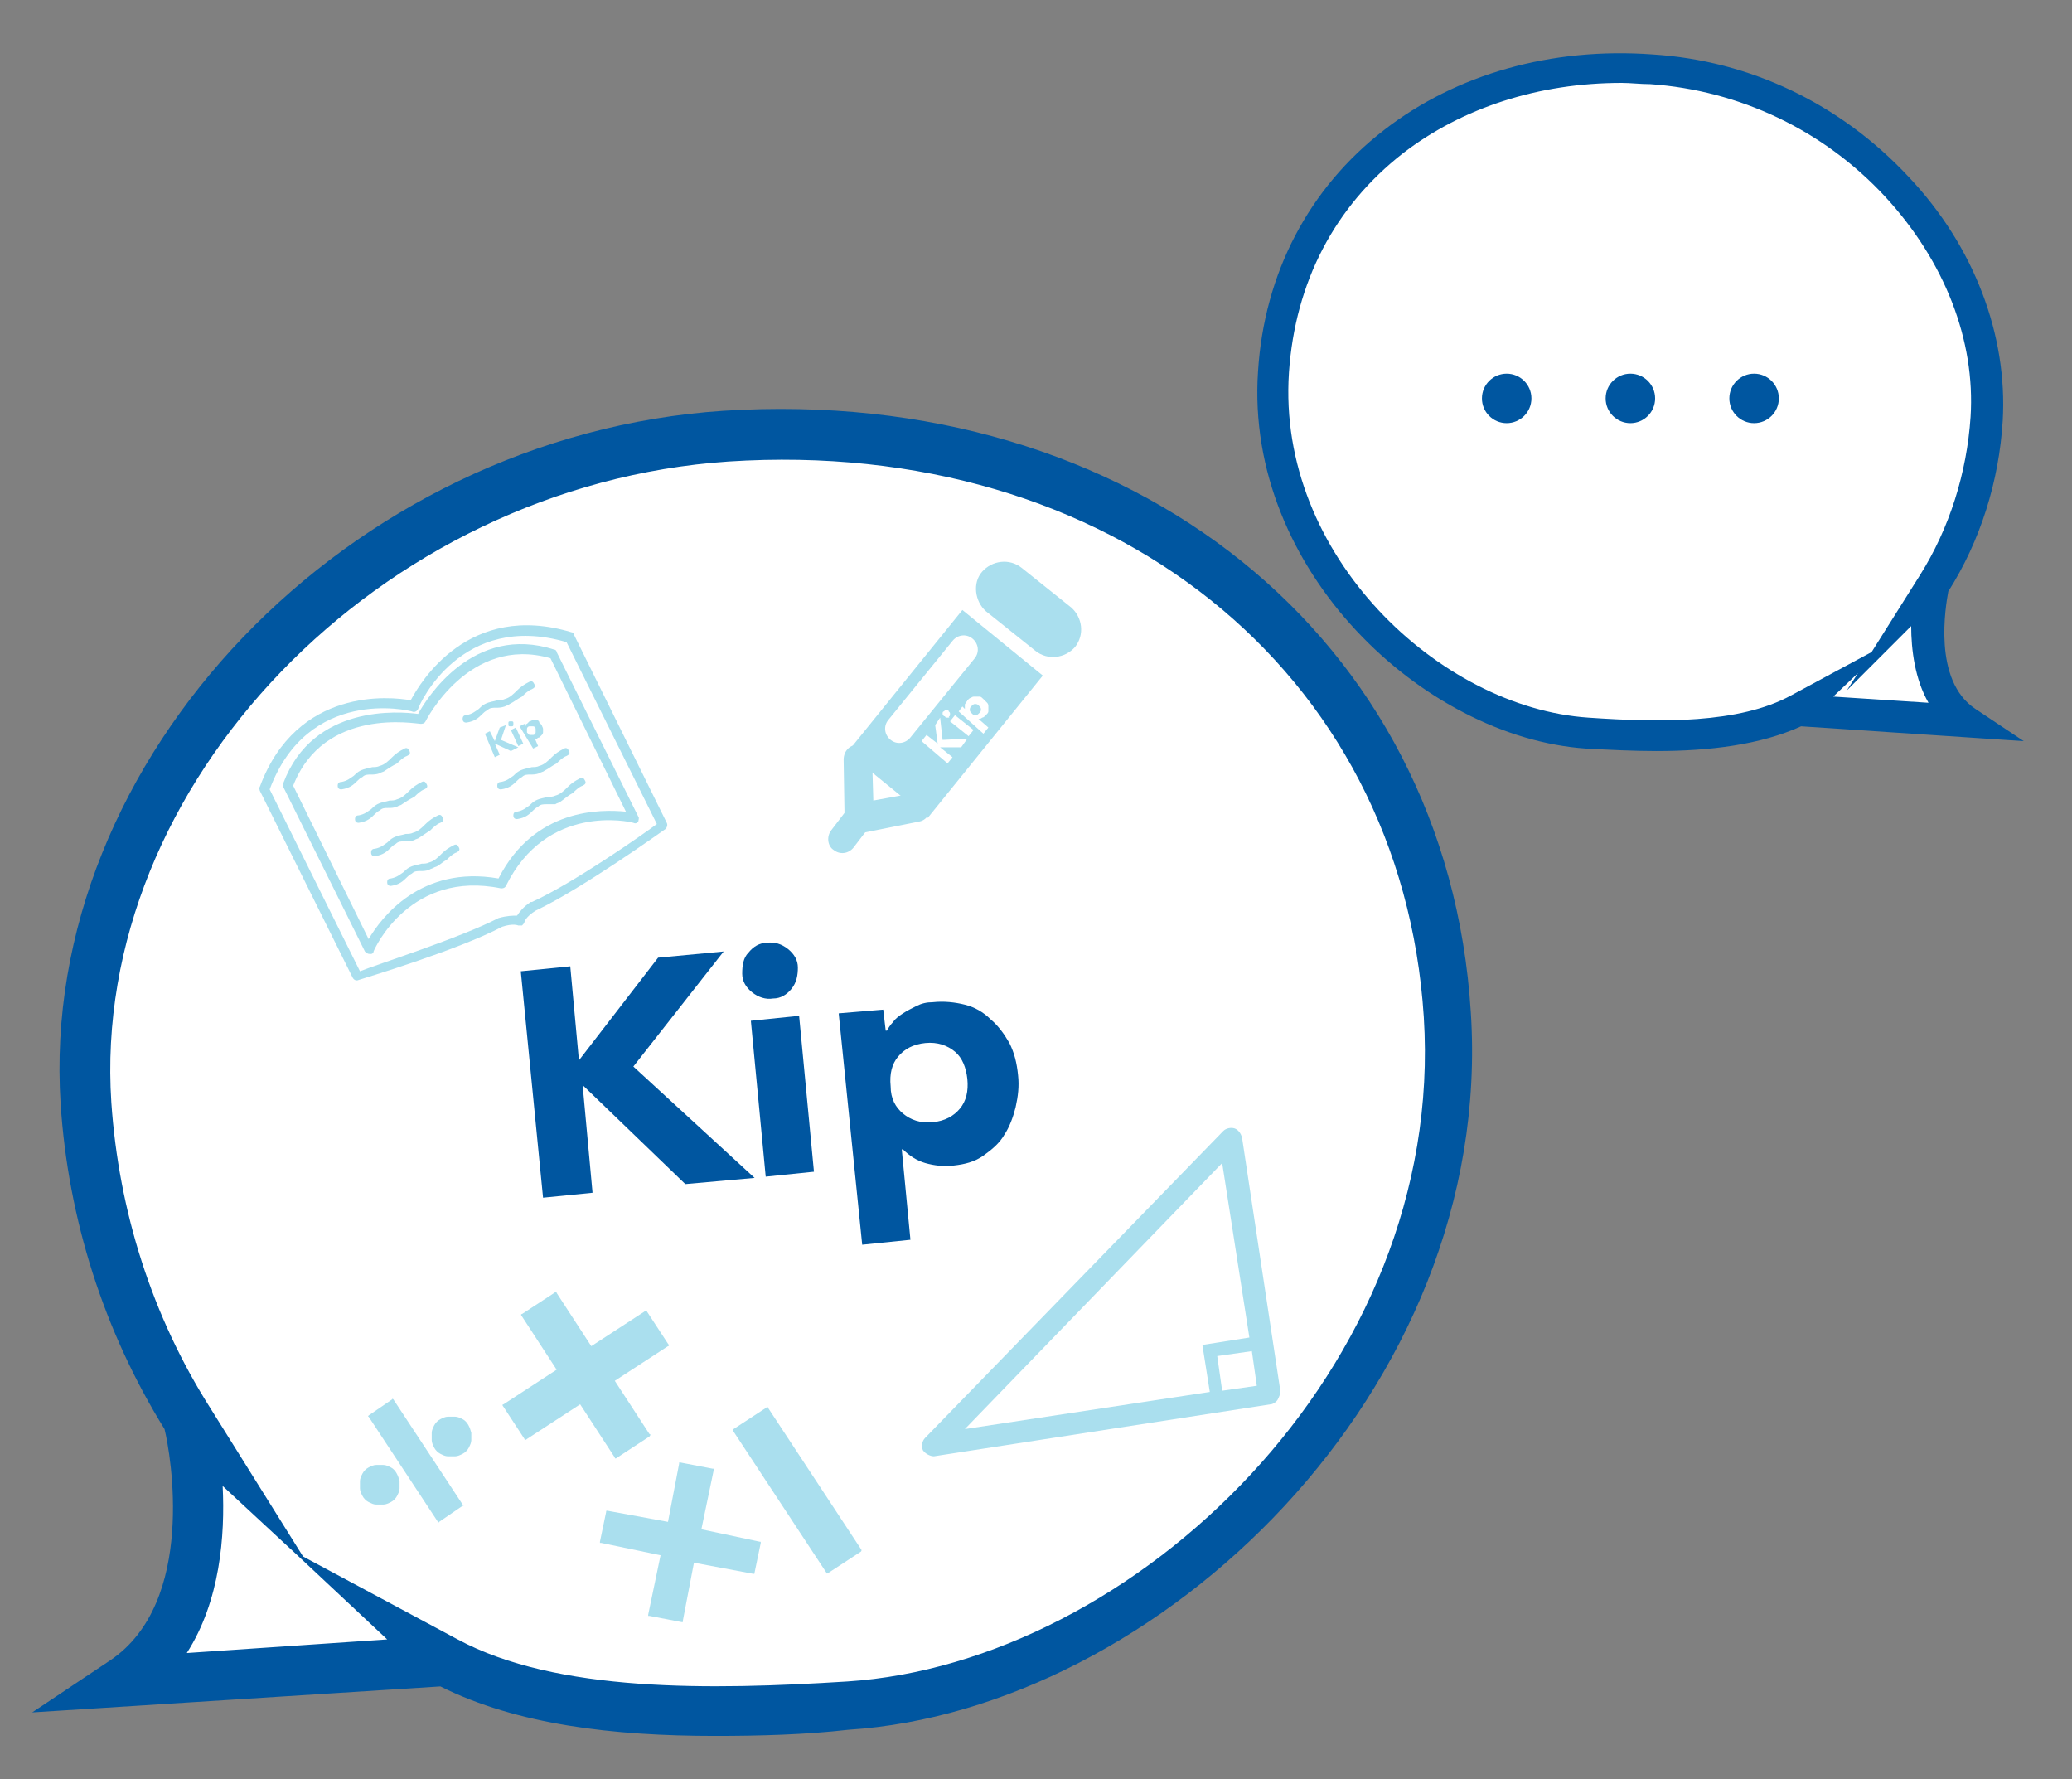
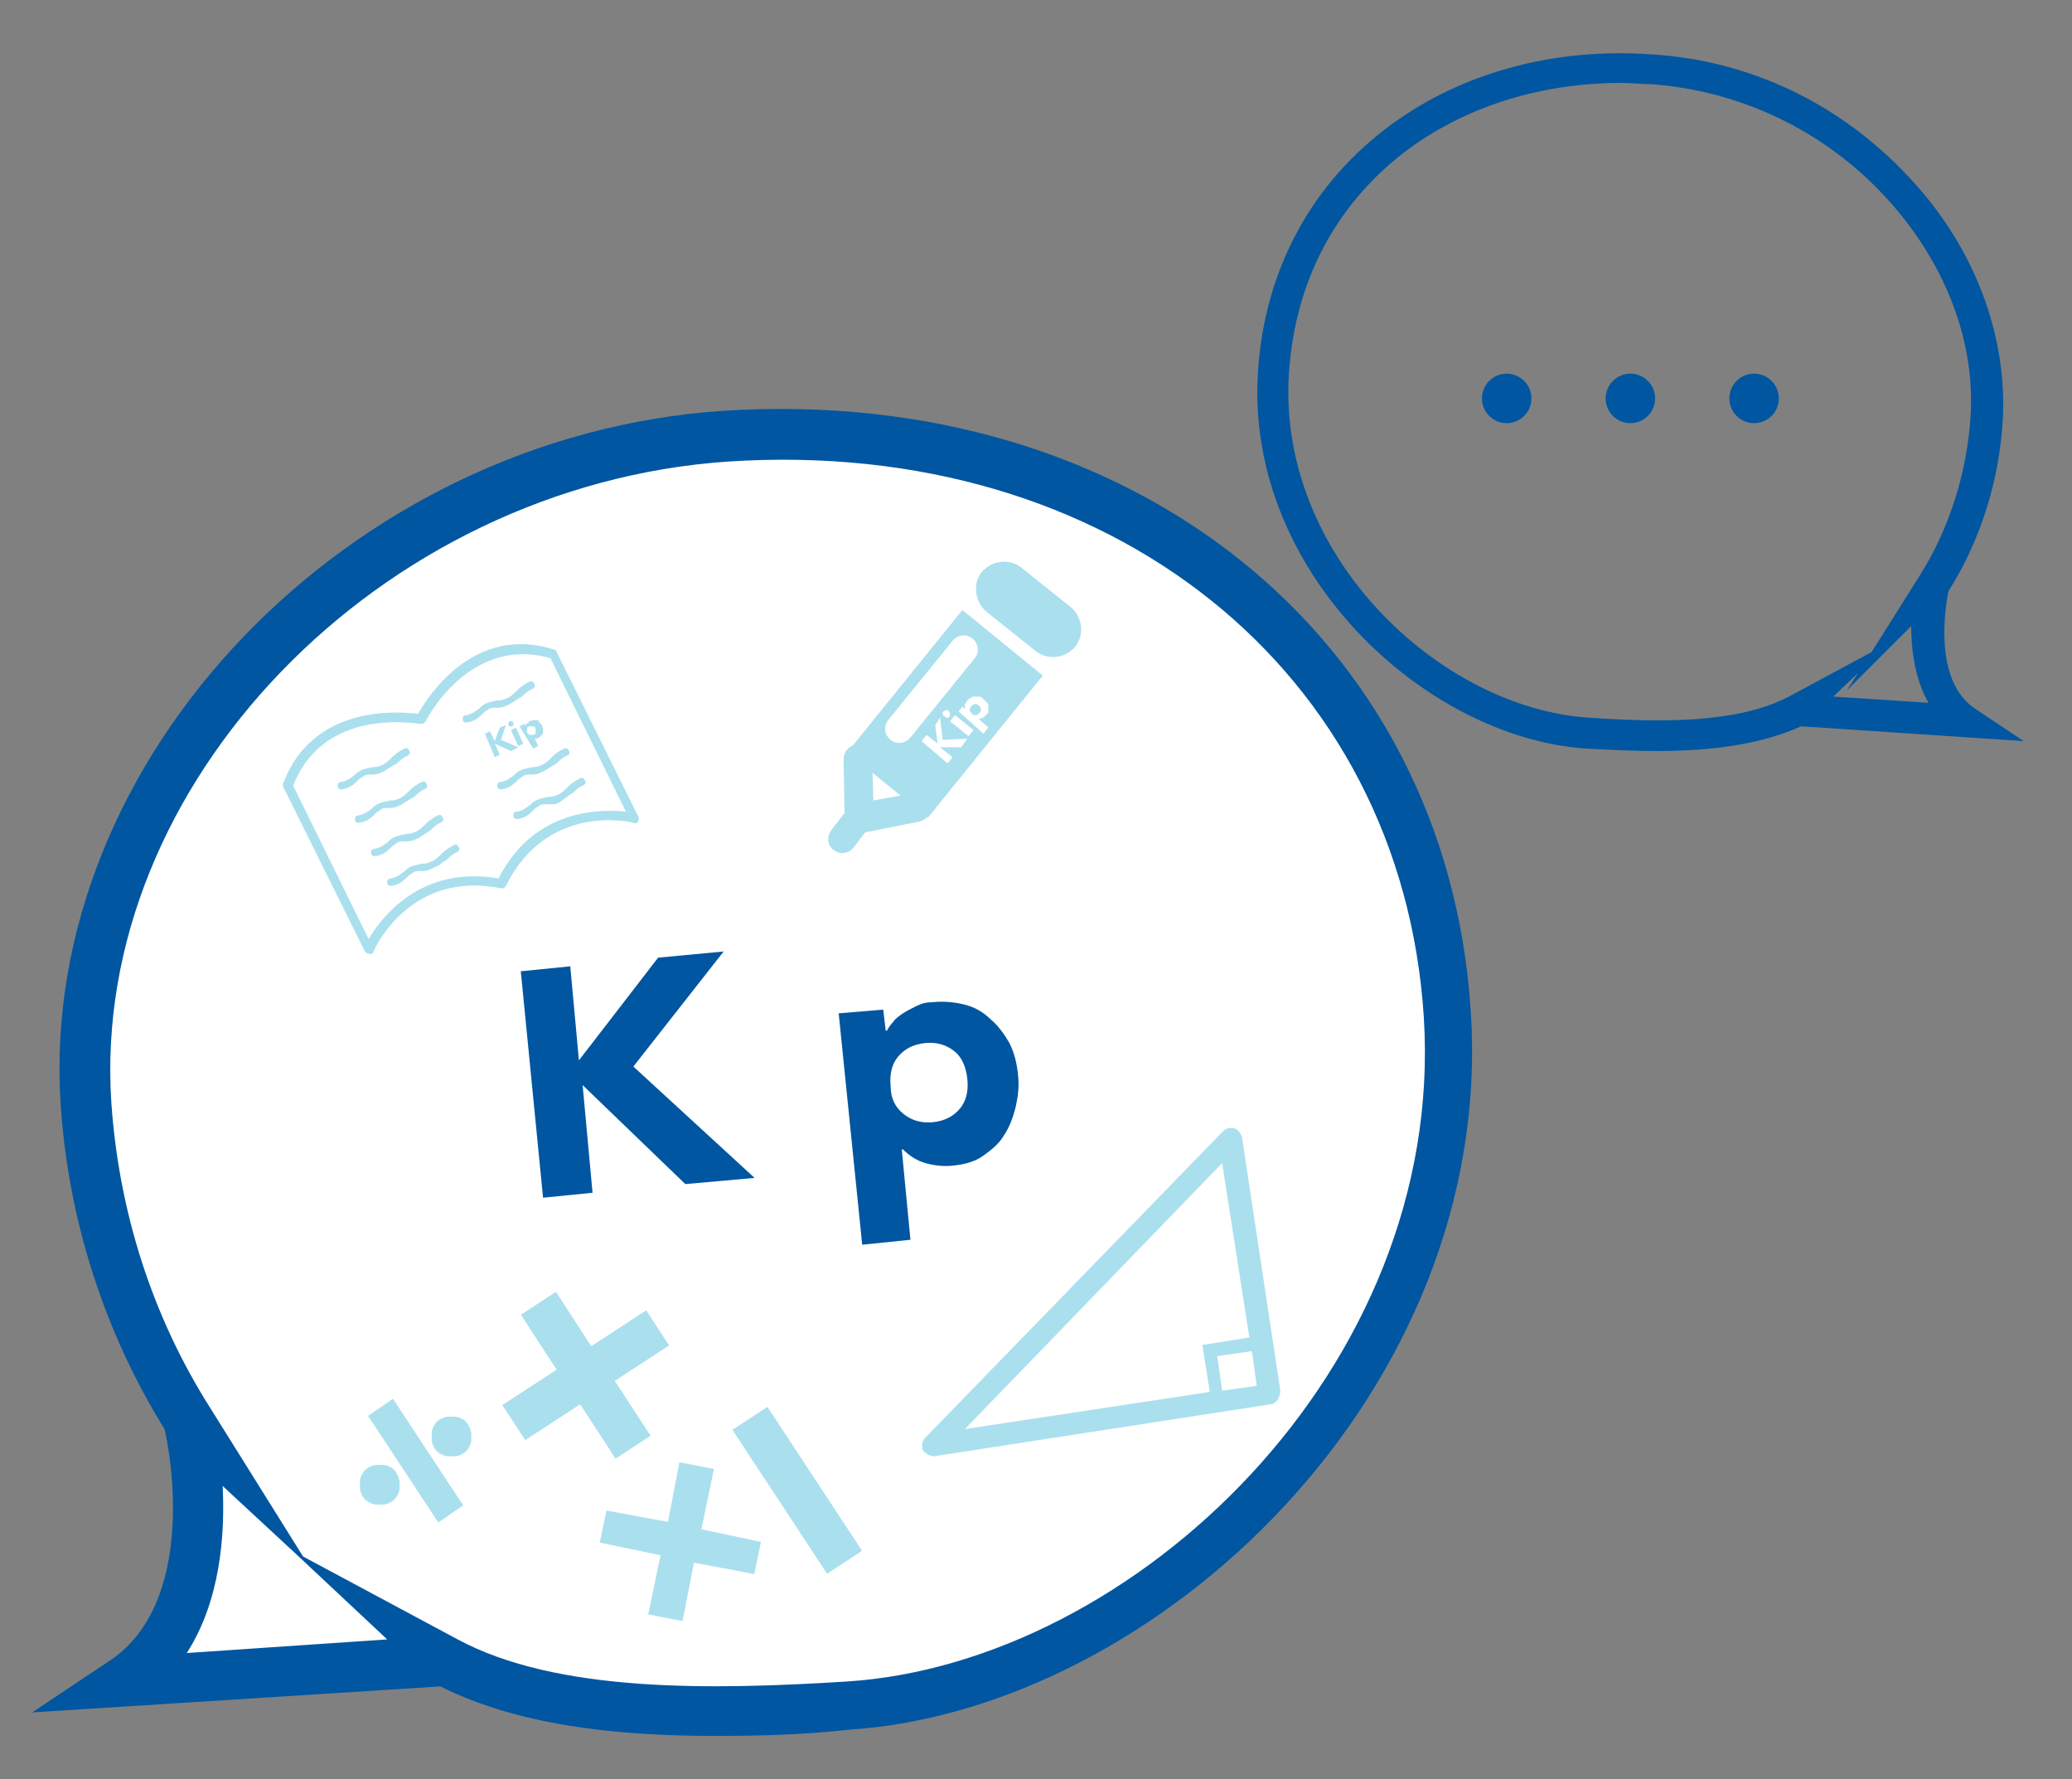
<svg xmlns="http://www.w3.org/2000/svg" version="1.1" id="Layer_1" x="0px" y="0px" viewBox="0 0 167.5 143.8" enable-background="new 0 0 167.5 143.8" xml:space="preserve">
  <rect x="0" y="0" width="167.5" height="143.8" fill="#808080" stroke="none" />
  <g>
    <g>
      <path fill="#FFFFFF" d="M58.8,35.3C28.4,37.3,5.4,63.6,7,89.2c0.6,9.4,3.6,18.2,8.3,25.7l0,0c0,0,3.7,15.2-5.2,21.1l26-1.7l0,0    c8.8,4.7,21.9,4.3,32.6,3.7c23-1.5,50.4-25.5,48.4-55.9C115.1,51.7,89.2,33.4,58.8,35.3z" />
    </g>
    <g>
      <path fill="#0056A0" d="M57.8,140.3c-8.2,0-16-0.9-22.2-4l-33,2.1l6.3-4.2c7-4.7,4.9-16.7,4.4-18.7c-4.9-7.9-7.8-17-8.4-26.3    c-1.8-27.9,23.3-54,53.6-56h0c33-2.1,58.5,18.3,60.4,48.6c2,30.7-25.4,56.4-50.3,58C65.1,140.2,61.4,140.3,57.8,140.3z     M24.5,125.8l12.5,6.7c8,4.3,20.4,4.1,31.5,3.4c23.1-1.5,48.4-25.3,46.6-53.7c-1.8-28-25.4-46.9-56.2-44.9h0    C30.7,39.2,7.3,63.4,9,89.1c0.6,8.8,3.3,17.3,8,24.7L24.5,125.8z M18,120.1c0.2,4-0.2,9.3-2.9,13.5l16.2-1.1l-7.9-7.4l0.1,0.1    L18,120.1z" />
    </g>
    <g>
-       <path fill="#FFFFFF" d="M133.4,5.6c15.9,1,27.9,14.8,27.1,28.2c-0.3,4.9-1.9,9.5-4.3,13.4l0,0c0,0-1.9,8,2.7,11l-13.6-0.9l0,0    c-4.6,2.5-11.5,2.3-17.1,1.9c-12-0.8-26.4-13.3-25.3-29.2C103.9,14.1,117.5,4.5,133.4,5.6z" />
-     </g>
+       </g>
    <g>
      <path fill="#0056A0" d="M133.9,60.7c-1.9,0-3.8-0.1-5.7-0.2c-13.1-0.9-27.6-14.4-26.5-30.5c0.5-7.9,4.1-14.8,10.2-19.5    c5.8-4.5,13.5-6.7,21.7-6.1c7.9,0.5,15.2,4,20.7,9.9c5.3,5.6,8,12.8,7.6,19.7c-0.3,4.9-1.8,9.7-4.4,13.8c-0.2,1.1-1.3,7.2,2.2,9.5    l3.9,2.6l-18-1.2C142.3,60.2,138.2,60.7,133.9,60.7z M131.1,6.7c-6.7,0-12.9,2-17.7,5.7c-5.5,4.3-8.7,10.4-9.2,17.7    c-1,14.8,12.2,27.1,24.2,27.9c5.8,0.4,12.2,0.5,16.4-1.8l6.5-3.5l3.9-6.2c2.4-3.8,3.8-8.3,4.1-12.8c0.4-6.2-2.1-12.6-6.9-17.8    c-5-5.4-11.8-8.6-19-9.1l0,0C132.6,6.8,131.8,6.7,131.1,6.7z M148.2,56.3l7.7,0.5c-1.1-1.9-1.4-4.3-1.4-6.2l-5.2,5.2l0.9-1.4    L148.2,56.3z" />
    </g>
    <g>
      <g>
        <g>
          <path fill="#0056A0" d="M42.1,78.5l4-0.4l0.7,7.6l6.4-8.3l5.3-0.5l-7.3,9.3l9.8,9l-5.6,0.5l-8.3-8l0.8,8.7l-4,0.4L42.1,78.5z" />
        </g>
      </g>
      <g>
        <g>
-           <path fill="#0056A0" d="M60.5,77c0.4-0.5,0.9-0.8,1.5-0.8c0.6-0.1,1.2,0.1,1.7,0.5c0.5,0.4,0.8,0.9,0.8,1.5s-0.1,1.2-0.5,1.7      c-0.4,0.5-0.9,0.8-1.5,0.8c-0.6,0.1-1.2-0.1-1.7-0.5c-0.5-0.4-0.8-0.9-0.8-1.5C60,78,60.1,77.4,60.5,77z M60.7,82.5l3.9-0.4      l1.2,12.6l-3.9,0.4L60.7,82.5z" />
-         </g>
+           </g>
      </g>
      <g>
        <g>
          <path fill="#0056A0" d="M67.8,81.9l3.6-0.3l0.2,1.7l0.1,0c0.1-0.2,0.3-0.5,0.5-0.7c0.2-0.3,0.5-0.5,0.8-0.7      c0.3-0.2,0.7-0.4,1.1-0.6c0.4-0.2,0.8-0.3,1.3-0.3c0.9-0.1,1.8,0,2.6,0.2c0.8,0.2,1.5,0.6,2.1,1.2c0.6,0.5,1.1,1.2,1.5,1.9      c0.4,0.8,0.6,1.6,0.7,2.6c0.1,0.9,0,1.7-0.2,2.6c-0.2,0.8-0.5,1.6-0.9,2.2c-0.4,0.7-1,1.2-1.7,1.7s-1.5,0.7-2.4,0.8      c-0.8,0.1-1.6,0-2.3-0.2c-0.7-0.2-1.3-0.6-1.8-1.1l-0.1,0l0.7,7.3l-3.9,0.4L67.8,81.9z M73,90c0.6,0.5,1.4,0.8,2.4,0.7      s1.7-0.5,2.2-1.1c0.5-0.6,0.7-1.4,0.6-2.4c-0.1-0.9-0.4-1.7-1-2.2s-1.4-0.8-2.4-0.7c-1,0.1-1.7,0.5-2.2,1.1      c-0.5,0.6-0.7,1.4-0.6,2.4C72,88.8,72.4,89.5,73,90z" />
        </g>
      </g>
    </g>
    <g>
      <g>
        <g>
          <g>
            <path fill="#AADFEE" d="M52.5,115.9l-2.8-4.3l4.3-2.8c0.1,0,0.1-0.1,0-0.2l-1.7-2.6c0-0.1-0.1-0.1-0.2,0l-4.3,2.8l-2.8-4.3       c0-0.1-0.1-0.1-0.2,0l-2.6,1.7c-0.1,0-0.1,0.1,0,0.2l2.8,4.3l-4.3,2.8c-0.1,0-0.1,0.1,0,0.2l1.7,2.6c0,0.1,0.1,0.1,0.2,0       l4.3-2.8l2.8,4.3c0,0.1,0.1,0.1,0.2,0l2.6-1.7C52.6,116,52.6,115.9,52.5,115.9z" />
          </g>
        </g>
      </g>
      <g>
        <g>
          <g>
-             <path fill="#AADFEE" d="M56.1,126.3l4.8,0.9c0.1,0,0.1,0,0.1-0.1l0.5-2.4c0-0.1,0-0.1-0.1-0.1l-4.7-1l1-4.8c0,0,0-0.1,0-0.1       c0,0,0,0-0.1,0l-2.6-0.5c0,0-0.1,0-0.1,0c0,0,0,0,0,0.1L54,123l-4.9-0.9c-0.1,0-0.1,0-0.1,0.1l-0.5,2.4c0,0,0,0.1,0,0.1       c0,0,0,0,0.1,0l4.8,1l-1,4.8c0,0,0,0.1,0,0.1l0,0c0,0,0,0,0.1,0l2.6,0.5c0,0,0.1,0,0.1,0c0,0,0,0,0-0.1L56.1,126.3z" />
+             <path fill="#AADFEE" d="M56.1,126.3l4.8,0.9c0.1,0,0.1,0,0.1-0.1l0.5-2.4c0-0.1,0-0.1-0.1-0.1l-4.7-1l1-4.8c0,0,0-0.1,0-0.1       c0,0,0,0-0.1,0l-2.6-0.5c0,0-0.1,0-0.1,0c0,0,0,0,0,0.1L54,123l-4.9-0.9c-0.1,0-0.1,0-0.1,0.1l-0.5,2.4c0,0,0,0.1,0,0.1       c0,0,0,0,0.1,0l4.8,1l-1,4.8l0,0c0,0,0,0,0.1,0l2.6,0.5c0,0,0.1,0,0.1,0c0,0,0,0,0-0.1L56.1,126.3z" />
          </g>
        </g>
      </g>
      <g>
        <g>
          <g>
            <path fill="#AADFEE" d="M69.6,125.2l-7.5-11.4c0-0.1-0.1-0.1-0.2,0l-2.6,1.7c-0.1,0-0.1,0.1,0,0.2l7.5,11.4       c0,0.1,0.1,0.1,0.2,0l2.6-1.7C69.6,125.4,69.7,125.3,69.6,125.2z" />
          </g>
        </g>
      </g>
      <g>
        <g>
          <g>
            <g>
              <path fill="#AADFEE" d="M34.9,115.8c0,0.2,0,0.4,0,0.6c0,0.2,0.1,0.4,0.2,0.6c0.1,0.2,0.3,0.4,0.5,0.5        c0.2,0.1,0.4,0.2,0.6,0.2c0.2,0,0.4,0,0.6,0c0.2,0,0.4-0.1,0.6-0.2c0.2-0.1,0.4-0.3,0.5-0.5c0.1-0.2,0.2-0.4,0.2-0.6        c0-0.2,0-0.4,0-0.6c-0.1-0.4-0.3-0.9-0.7-1.1c-0.2-0.1-0.4-0.2-0.6-0.2c-0.2,0-0.4,0-0.6,0c-0.2,0-0.4,0.1-0.6,0.2        c-0.2,0.1-0.4,0.3-0.5,0.5C35,115.4,34.9,115.6,34.9,115.8z" />
            </g>
          </g>
        </g>
        <g>
          <g>
            <g>
              <path fill="#AADFEE" d="M32.3,120.3c0-0.2,0-0.4,0-0.6c-0.1-0.4-0.3-0.9-0.7-1.1c-0.2-0.1-0.4-0.2-0.6-0.2c-0.2,0-0.4,0-0.6,0        c-0.2,0-0.4,0.1-0.6,0.2c-0.2,0.1-0.4,0.3-0.5,0.5c-0.1,0.2-0.2,0.4-0.2,0.6c0,0.2,0,0.4,0,0.6c0,0.2,0.1,0.4,0.2,0.6        c0.1,0.2,0.3,0.4,0.5,0.5c0.2,0.1,0.4,0.2,0.6,0.2c0.2,0,0.4,0,0.6,0c0.2,0,0.4-0.1,0.6-0.2c0.2-0.1,0.4-0.3,0.5-0.5        C32.2,120.7,32.3,120.5,32.3,120.3z" />
            </g>
          </g>
        </g>
        <g>
          <g>
            <g>
              <path fill="#AADFEE" d="M37.4,121.6l-5.6-8.5c0,0-0.1-0.1-0.1,0l-1.9,1.3c0,0-0.1,0.1,0,0.1l5.6,8.5c0,0,0.1,0.1,0.1,0        l1.9-1.3C37.5,121.7,37.5,121.7,37.4,121.6z" />
            </g>
          </g>
        </g>
      </g>
    </g>
    <g>
      <g>
        <g>
          <path fill="#AADFEE" d="M100.4,91.9c-0.1-0.3-0.3-0.6-0.6-0.7c-0.3-0.1-0.7,0-0.9,0.2l-24.1,24.8c-0.3,0.3-0.3,0.7-0.2,1      c0.2,0.3,0.6,0.5,0.9,0.5l27.2-4.2c0.2,0,0.5-0.2,0.6-0.4c0.1-0.2,0.2-0.4,0.2-0.7L100.4,91.9z M98.8,94l2.2,14.1l-3.8,0.6      l0.6,3.8l-19.8,3L98.8,94z M98.8,112.4l-0.4-2.8l2.8-0.4l0.4,2.8L98.8,112.4z" />
        </g>
      </g>
    </g>
    <g>
      <g>
        <g>
          <g>
            <g>
              <g>
-                 <path fill="#AADFEE" d="M42.2,74.8c-0.1,0-0.2,0-0.3,0l0,0c0,0-0.4-0.2-1.3,0.1C37,76.8,29.3,79.1,29,79.2         c-0.2,0.1-0.4,0-0.5-0.2L21,63.9c0-0.1-0.1-0.2,0-0.3c3-8.1,10.6-7.3,12.2-7c0.8-1.5,4.7-8,13-5.5c0.1,0,0.2,0.1,0.2,0.2         l7.5,15.2c0.1,0.2,0,0.4-0.1,0.5c-0.3,0.2-6.7,4.8-10.5,6.6c-0.8,0.5-0.9,0.9-0.9,0.9C42.4,74.6,42.3,74.7,42.2,74.8         C42.2,74.8,42.2,74.8,42.2,74.8z M40.3,74.2C40.3,74.2,40.3,74.2,40.3,74.2c0.7-0.2,1.2-0.2,1.5-0.2c0.2-0.3,0.5-0.7,1.1-1.1         c0,0,0,0,0.1,0c3.3-1.5,8.9-5.4,10.1-6.3l-7.3-14.7c-8.5-2.5-11.9,5-12,5.4c-0.1,0.2-0.3,0.3-0.5,0.2         c-0.3-0.1-8.4-2-11.5,6.3l7.3,14.7C30.6,77.9,37.2,75.8,40.3,74.2C40.2,74.2,40.3,74.2,40.3,74.2z" />
-               </g>
+                 </g>
            </g>
          </g>
          <g>
            <g>
              <g>
                <path fill="#FFFFFF" d="M34,58.2c0,0-8.2-1.6-10.7,5.3l6.6,13.3c0,0,3-6.9,10.7-5.3c3.5-7.1,10.7-5.3,10.7-5.3l-6.6-13.3         C37.7,50.7,34,58.2,34,58.2" />
              </g>
              <g>
                <path fill="#AADFEE" d="M30,77.1c0,0-0.1,0-0.1,0c-0.2,0-0.3-0.1-0.4-0.2l-6.6-13.3c0-0.1-0.1-0.2,0-0.3         c2.4-6.4,9.4-5.8,10.9-5.6c0.7-1.3,4.5-7.3,11-5.2c0.1,0,0.2,0.1,0.2,0.2L51.6,66c0.1,0.1,0,0.3,0,0.4         c-0.1,0.1-0.2,0.2-0.4,0.1c-0.3-0.1-7-1.6-10.3,5.1c-0.1,0.2-0.3,0.2-0.4,0.2c-7.3-1.5-10.2,4.8-10.3,5.1         C30.2,77,30.1,77.1,30,77.1z M23.7,63.5l6.1,12.4c1-1.7,4.2-6,10.5-4.9c2.9-5.7,8.3-5.6,10.3-5.4l-6.1-12.4         c-6.6-1.9-10.1,5.1-10.1,5.1c-0.1,0.2-0.3,0.2-0.4,0.2C33.6,58.5,26.2,57.1,23.7,63.5z" />
              </g>
            </g>
          </g>
        </g>
      </g>
      <g>
        <g>
          <g>
            <path fill="#AADFEE" d="M41.2,56.9C41.1,57,41,57,40.8,57.1c-0.3,0.1-0.5,0.1-0.7,0.1c-0.3,0-0.5,0-0.7,0.2       c-0.2,0.1-0.3,0.2-0.4,0.3c-0.3,0.3-0.6,0.6-1.3,0.7c-0.2,0-0.3-0.1-0.3-0.3c0-0.2,0.1-0.3,0.3-0.3c0.5-0.1,0.7-0.3,1-0.5       c0.1-0.1,0.3-0.3,0.5-0.4c0.4-0.2,0.7-0.2,1-0.3c0.2,0,0.4,0,0.6-0.1c0,0,0,0,0,0c0.4-0.1,0.7-0.4,1-0.7c0.3-0.3,0.6-0.5,1-0.7       c0.2-0.1,0.3,0,0.4,0.2c0.1,0.2,0,0.3-0.2,0.4c-0.3,0.1-0.6,0.4-0.8,0.6C41.8,56.5,41.6,56.7,41.2,56.9z" />
          </g>
        </g>
      </g>
      <g>
        <g>
          <g>
            <path fill="#AADFEE" d="M44,62.3c-0.1,0.1-0.3,0.1-0.4,0.2c-0.3,0.1-0.5,0.1-0.7,0.1c-0.3,0-0.5,0-0.7,0.2       c-0.2,0.1-0.3,0.2-0.4,0.3c-0.3,0.3-0.6,0.6-1.3,0.7c-0.2,0-0.3-0.1-0.3-0.3c0-0.2,0.1-0.3,0.3-0.3c0.5-0.1,0.7-0.3,1-0.5       c0.1-0.1,0.3-0.3,0.5-0.4c0.4-0.2,0.7-0.2,1-0.3c0.2,0,0.4,0,0.6-0.1c0,0,0,0,0,0c0.4-0.1,0.7-0.4,1-0.7c0.3-0.3,0.6-0.5,1-0.7       c0.2-0.1,0.3,0,0.4,0.2s0,0.3-0.2,0.4c-0.3,0.1-0.6,0.4-0.8,0.6C44.6,61.9,44.4,62.1,44,62.3z" />
          </g>
        </g>
      </g>
      <g>
        <g>
          <g>
            <path fill="#AADFEE" d="M45.3,64.8c-0.1,0.1-0.3,0.1-0.4,0.2C44.6,65,44.4,65,44.2,65c-0.3,0-0.5,0-0.7,0.2       c-0.2,0.1-0.3,0.2-0.4,0.3c-0.3,0.3-0.6,0.6-1.3,0.7c-0.2,0-0.3-0.1-0.3-0.3c0-0.2,0.1-0.3,0.3-0.3c0.5-0.1,0.7-0.3,1-0.5       c0.1-0.1,0.3-0.3,0.5-0.4c0.4-0.2,0.7-0.2,1-0.3c0.2,0,0.4,0,0.6-0.1c0,0,0,0,0,0c0.4-0.1,0.7-0.4,1-0.7c0.3-0.3,0.6-0.5,1-0.7       c0.2-0.1,0.3,0,0.4,0.2c0.1,0.2,0,0.3-0.2,0.4c-0.3,0.1-0.6,0.4-0.8,0.6C45.9,64.3,45.6,64.6,45.3,64.8z" />
          </g>
        </g>
      </g>
      <g>
        <g>
          <g>
            <path fill="#AADFEE" d="M31.1,62.3c-0.1,0.1-0.3,0.1-0.4,0.2c-0.3,0.1-0.5,0.1-0.7,0.1c-0.3,0-0.5,0-0.7,0.2       c-0.2,0.1-0.3,0.2-0.4,0.3c-0.3,0.3-0.6,0.6-1.3,0.7c-0.2,0-0.3-0.1-0.3-0.3c0-0.2,0.1-0.3,0.3-0.3c0.5-0.1,0.7-0.3,1-0.5       c0.1-0.1,0.3-0.3,0.5-0.4c0.4-0.2,0.7-0.2,1-0.3c0.2,0,0.4,0,0.6-0.1c0,0,0,0,0,0c0.4-0.1,0.7-0.4,1-0.7c0.3-0.3,0.6-0.5,1-0.7       c0.2-0.1,0.3,0,0.4,0.2c0.1,0.2,0,0.3-0.2,0.4c-0.3,0.1-0.6,0.4-0.8,0.6C31.7,61.9,31.4,62.1,31.1,62.3z" />
          </g>
        </g>
      </g>
      <g>
        <g>
          <g>
            <path fill="#AADFEE" d="M32.5,65c-0.1,0.1-0.3,0.1-0.4,0.2c-0.3,0.1-0.5,0.1-0.7,0.1c-0.3,0-0.5,0-0.7,0.2       c-0.2,0.1-0.3,0.2-0.4,0.3c-0.3,0.3-0.6,0.6-1.3,0.7c-0.2,0-0.3-0.1-0.3-0.3c0-0.2,0.1-0.3,0.3-0.3c0.5-0.1,0.7-0.3,1-0.5       c0.1-0.1,0.3-0.3,0.5-0.4c0.4-0.2,0.7-0.2,1-0.3c0.2,0,0.4,0,0.6-0.1c0,0,0,0,0,0c0.4-0.1,0.7-0.4,1-0.7c0.3-0.3,0.6-0.5,1-0.7       c0.2-0.1,0.3,0,0.4,0.2c0.1,0.2,0,0.3-0.2,0.4c-0.3,0.1-0.6,0.4-0.8,0.6C33.1,64.6,32.8,64.8,32.5,65z" />
          </g>
        </g>
      </g>
      <g>
        <g>
          <g>
            <path fill="#AADFEE" d="M33.9,67.7c-0.1,0.1-0.3,0.1-0.4,0.2C33.2,68,32.9,68,32.7,68c-0.3,0-0.5,0-0.7,0.2       c-0.2,0.1-0.3,0.2-0.4,0.3c-0.3,0.3-0.6,0.6-1.3,0.7c-0.2,0-0.3-0.1-0.3-0.3c0-0.2,0.1-0.3,0.3-0.3c0.5-0.1,0.7-0.3,1-0.5       c0.1-0.1,0.3-0.3,0.5-0.4c0.4-0.2,0.7-0.2,1-0.3c0.2,0,0.4,0,0.6-0.1c0,0,0,0,0,0c0.4-0.1,0.7-0.4,1-0.7c0.3-0.3,0.6-0.5,1-0.7       c0.2-0.1,0.3,0,0.4,0.2c0.1,0.2,0,0.3-0.2,0.4c-0.3,0.1-0.6,0.4-0.8,0.6C34.5,67.3,34.2,67.5,33.9,67.7z" />
          </g>
        </g>
      </g>
      <g>
        <g>
          <g>
            <path fill="#AADFEE" d="M35.1,70.1c-0.1,0.1-0.3,0.1-0.4,0.2c-0.3,0.1-0.5,0.1-0.7,0.1c-0.3,0-0.5,0-0.7,0.2       c-0.2,0.1-0.3,0.2-0.4,0.3c-0.3,0.3-0.6,0.6-1.3,0.7c-0.2,0-0.3-0.1-0.3-0.3c0-0.2,0.1-0.3,0.3-0.3c0.5-0.1,0.7-0.3,1-0.5       c0.1-0.1,0.3-0.3,0.5-0.4c0.4-0.2,0.7-0.2,1-0.3c0.2,0,0.4,0,0.6-0.1c0,0,0,0,0,0c0.4-0.1,0.7-0.4,1-0.7c0.3-0.3,0.6-0.5,1-0.7       c0.2-0.1,0.3,0,0.4,0.2c0.1,0.2,0,0.3-0.2,0.4c-0.3,0.1-0.6,0.4-0.8,0.6C35.7,69.7,35.5,70,35.1,70.1z" />
          </g>
        </g>
      </g>
      <g>
        <g>
          <g>
            <g>
              <path fill="#AADFEE" d="M39.2,59.3l0.4-0.2l0.4,0.8l0.4-1.1l0.5-0.2l-0.4,1.2l1.4,0.6l-0.6,0.3L40,60.1l0.4,0.9L40,61.2        L39.2,59.3z" />
            </g>
          </g>
        </g>
        <g>
          <g>
            <g>
              <path fill="#AADFEE" d="M41.1,58.4c0-0.1,0.1-0.1,0.1-0.1c0.1,0,0.1,0,0.2,0c0.1,0,0.1,0.1,0.1,0.1c0,0.1,0,0.1,0,0.2        c0,0.1-0.1,0.1-0.1,0.1c-0.1,0-0.1,0-0.2,0c-0.1,0-0.1-0.1-0.1-0.1C41.1,58.6,41.1,58.5,41.1,58.4z M41.3,59l0.4-0.2l0.6,1.3        l-0.4,0.2L41.3,59z" />
            </g>
          </g>
        </g>
        <g>
          <g>
            <g>
              <path fill="#AADFEE" d="M42,58.7l0.4-0.2l0.1,0.2l0,0c0,0,0-0.1,0-0.1c0,0,0-0.1,0.1-0.1c0,0,0.1-0.1,0.1-0.1        c0,0,0.1-0.1,0.1-0.1c0.1,0,0.2-0.1,0.3-0.1c0.1,0,0.2,0,0.3,0c0.1,0,0.2,0.1,0.2,0.2c0.1,0.1,0.1,0.1,0.2,0.2        c0,0.1,0.1,0.2,0.1,0.3c0,0.1,0,0.2,0,0.3c0,0.1-0.1,0.2-0.1,0.2c-0.1,0.1-0.1,0.1-0.2,0.2c-0.1,0-0.2,0.1-0.2,0.1        c-0.1,0-0.2,0-0.2-0.1l0,0l0.3,0.7l-0.4,0.2L42,58.7z M42.8,59.4c0.1,0,0.2,0,0.3,0c0.1,0,0.2-0.1,0.2-0.2c0-0.1,0-0.2,0-0.3        c0-0.1-0.1-0.2-0.2-0.2c-0.1,0-0.2,0-0.3,0c-0.1,0-0.2,0.1-0.2,0.2c0,0.1,0,0.2,0,0.3C42.7,59.3,42.8,59.4,42.8,59.4z" />
            </g>
          </g>
        </g>
      </g>
    </g>
    <g>
      <g>
        <g>
          <g>
            <g>
              <g>
                <g>
                  <polygon fill="#FFFFFF" points="77.6,50.4 70.6,59.4 73,60.9 79.8,52.7         " />
                </g>
              </g>
            </g>
            <g>
              <g>
                <g>
                  <g>
                    <g>
                      <g>
                        <g>
                          <g>
                            <path fill="#AADFEE" d="M68.3,67.6l6-1.2c0.6-0.1,1-0.7,0.9-1.4c-0.1-0.6-0.7-1-1.3-0.9l-3.3,0.6l-0.1-3.4               c0-0.6-0.5-1.1-1.2-1.1c-0.6,0-1.1,0.5-1.1,1.2L68.3,67.6L68.3,67.6z" />
                          </g>
                        </g>
                      </g>
                    </g>
                  </g>
                </g>
                <g>
                  <g>
                    <g>
                      <path fill="#AADFEE" d="M77.8,49.3l-9.3,11.5l6.5,5.3l9.3-11.5L77.8,49.3z M77,51.8c0.4-0.5,1.1-0.6,1.6-0.2            c0.5,0.4,0.6,1.1,0.2,1.6l-5.2,6.4c-0.4,0.5-1.1,0.6-1.6,0.2c-0.5-0.4-0.6-1.1-0.2-1.6L77,51.8z" />
                    </g>
                  </g>
                </g>
                <g>
                  <g>
                    <g>
                      <g>
                        <g>
                          <g>
                            <path fill="#AADFEE" d="M67.4,68.7c0.5,0.4,1.2,0.3,1.6-0.2l1.3-1.7c0.4-0.5,0.3-1.2-0.2-1.6c-0.5-0.4-1.2-0.3-1.6,0.2               l-1.3,1.7C66.8,67.6,66.9,68.4,67.4,68.7L67.4,68.7z" />
                          </g>
                        </g>
                      </g>
                    </g>
                  </g>
                </g>
                <g>
                  <g>
                    <g>
                      <g>
                        <g>
                          <g>
                            <path fill="#AADFEE" d="M79.7,49.4l4,3.2c1,0.8,2.4,0.6,3.2-0.3c0.8-1,0.6-2.4-0.3-3.2l-4-3.2c-1-0.8-2.4-0.6-3.2,0.3               C78.6,47.1,78.8,48.6,79.7,49.4L79.7,49.4z" />
                          </g>
                        </g>
                      </g>
                    </g>
                  </g>
                </g>
              </g>
            </g>
          </g>
        </g>
      </g>
      <g>
        <g>
          <g>
            <g>
              <path fill="#FFFFFF" d="M74.5,59.9l0.4-0.5l0.9,0.7l-0.2-1.5L76,58l0.2,1.8l2-0.1l-0.5,0.7l-1.7,0l1,0.8l-0.4,0.5L74.5,59.9z" />
            </g>
          </g>
        </g>
        <g>
          <g>
            <g>
              <path fill="#FFFFFF" d="M76.2,57.7c0-0.1,0-0.2,0.1-0.2c0.1-0.1,0.1-0.1,0.2-0.1c0.1,0,0.2,0,0.2,0.1c0.1,0.1,0.1,0.1,0.1,0.2        c0,0.1,0,0.2-0.1,0.2C76.8,58,76.7,58,76.6,58c-0.1,0-0.2,0-0.2-0.1C76.3,57.9,76.2,57.8,76.2,57.7z M76.8,58.3l0.4-0.5        l1.5,1.2l-0.4,0.5L76.8,58.3z" />
            </g>
          </g>
        </g>
        <g>
          <g>
            <g>
              <path fill="#FFFFFF" d="M77.5,57.5l0.3-0.4l0.2,0.2l0,0c0,0,0-0.1,0-0.1c0-0.1,0-0.1,0-0.2c0-0.1,0-0.1,0.1-0.2        c0-0.1,0.1-0.1,0.1-0.2c0.1-0.1,0.2-0.2,0.3-0.2c0.1-0.1,0.2-0.1,0.3-0.1c0.1,0,0.2,0,0.4,0c0.1,0,0.2,0.1,0.3,0.2        c0.1,0.1,0.2,0.2,0.3,0.3c0.1,0.1,0.1,0.2,0.1,0.3c0,0.1,0,0.2,0,0.4c0,0.1-0.1,0.2-0.2,0.3c-0.1,0.1-0.2,0.2-0.3,0.2        c-0.1,0.1-0.2,0.1-0.3,0.1l0,0l0.8,0.7l-0.4,0.5L77.5,57.5z M78.9,57.8c0.1,0,0.2-0.1,0.3-0.2s0.1-0.2,0.1-0.3        c0-0.1-0.1-0.2-0.2-0.3c-0.1-0.1-0.2-0.1-0.3-0.1c-0.1,0-0.2,0.1-0.3,0.2c-0.1,0.1-0.1,0.2-0.1,0.3c0,0.1,0.1,0.2,0.2,0.3        C78.7,57.8,78.8,57.8,78.9,57.8z" />
            </g>
          </g>
        </g>
      </g>
    </g>
    <g>
      <circle fill="#0056A0" cx="121.8" cy="32.2" r="2" />
    </g>
    <g>
      <circle fill="#0056A0" cx="131.8" cy="32.2" r="2" />
    </g>
    <g>
      <circle fill="#0056A0" cx="141.8" cy="32.2" r="2" />
    </g>
  </g>
</svg>